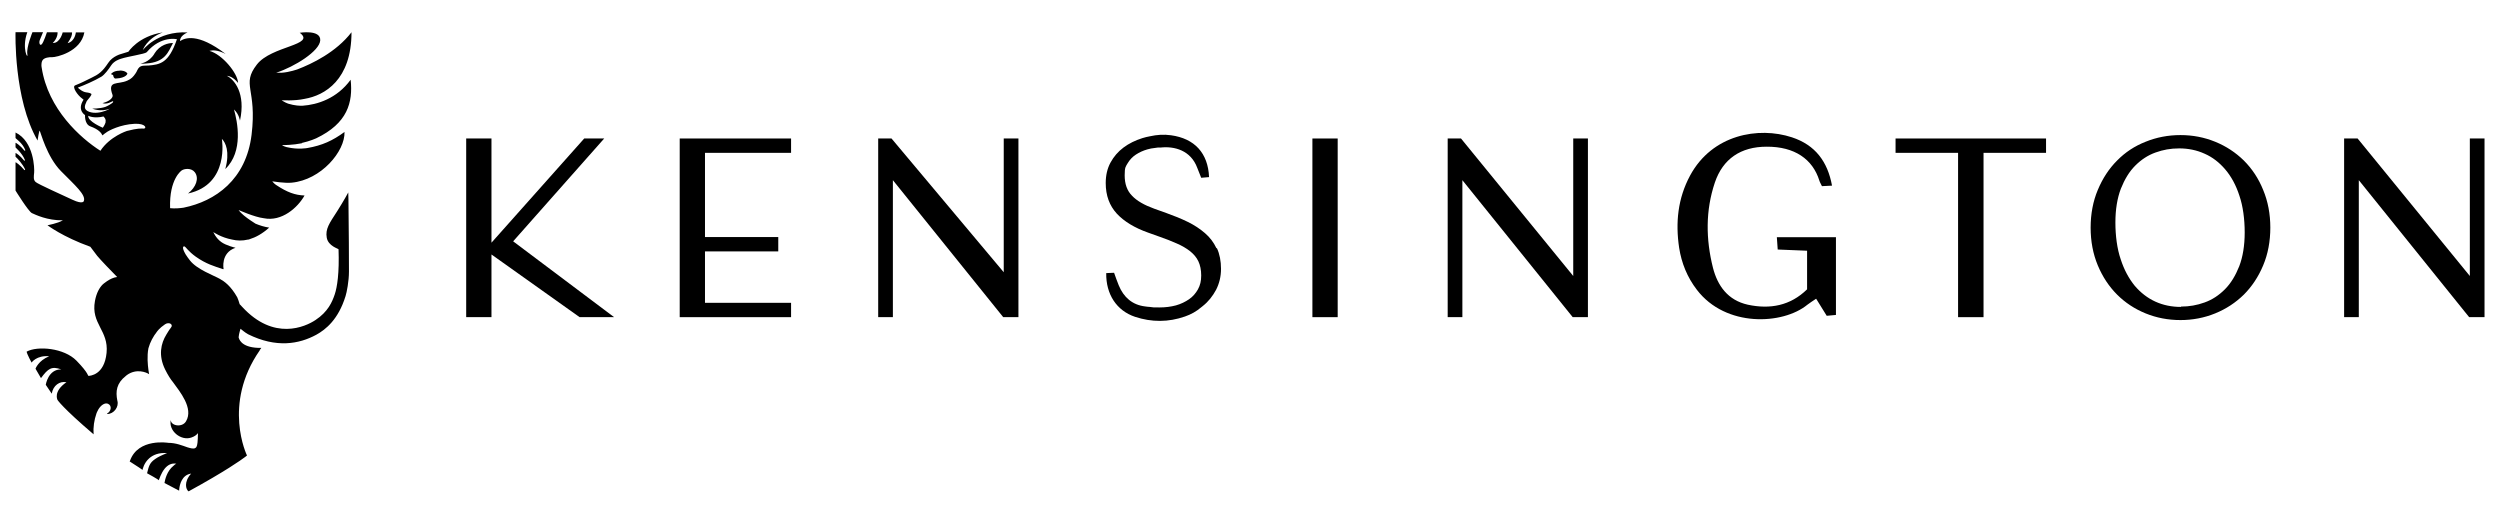
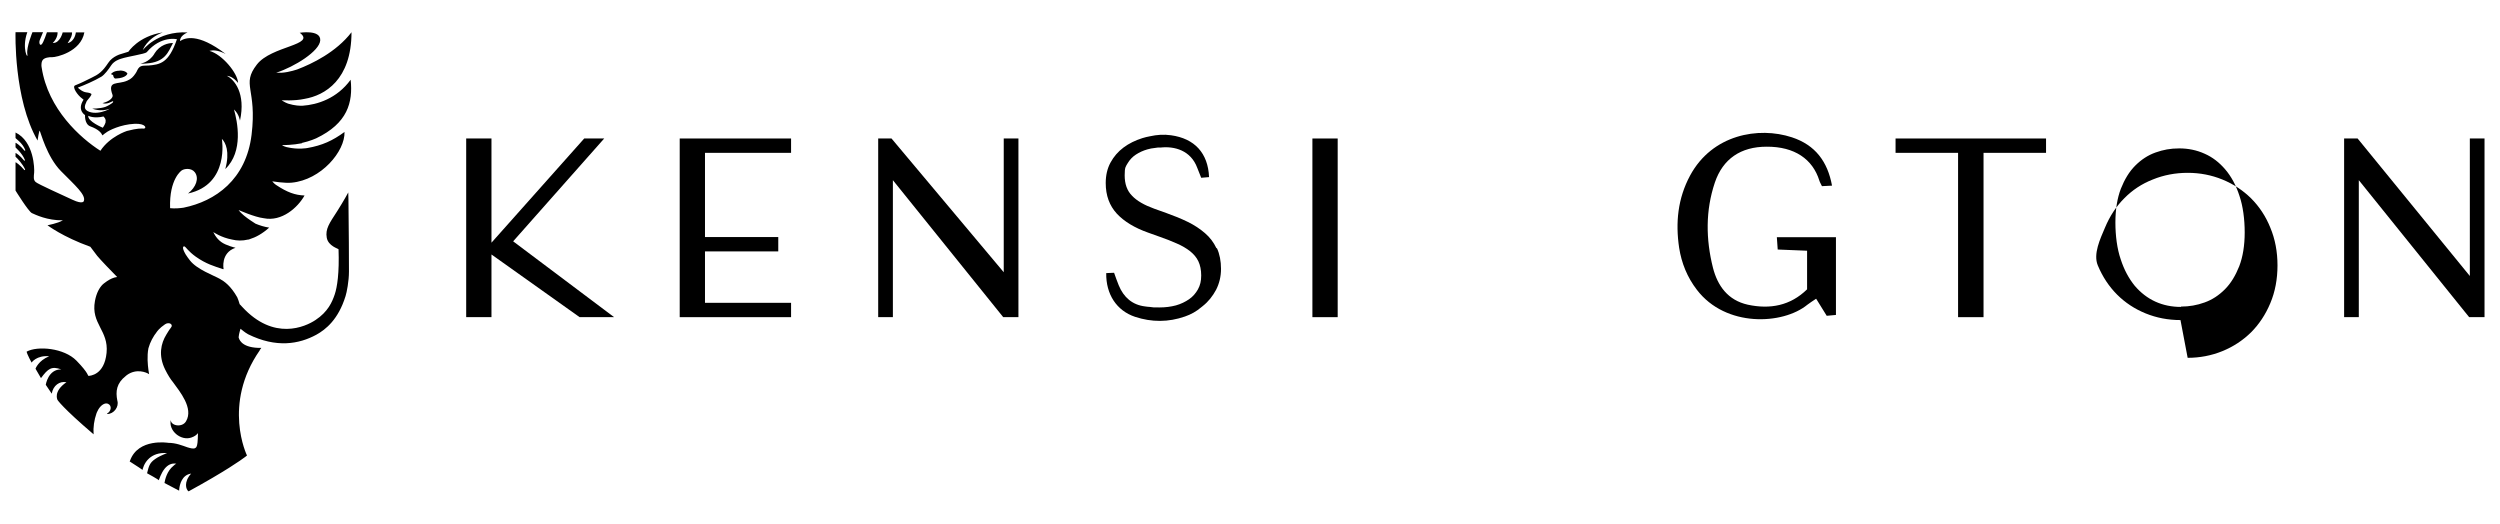
<svg xmlns="http://www.w3.org/2000/svg" id="Layer_1" version="1.1" viewBox="0 0 904.8 189.517">
  <g id="Wordmark">
    <polygon points="168.723 50.123 177.872 50.123 177.872 87.834 211.441 50.123 218.674 50.123 185.723 87.34 222.26 114.788 209.772 114.788 177.872 92.1 177.872 114.788 168.723 114.788 168.723 50.123" />
    <polygon points="245.999 50.123 286.306 50.123 286.306 55.316 255.148 55.316 255.148 85.794 281.67 85.794 281.67 90.987 255.148 90.987 255.148 109.595 286.306 109.595 286.306 114.788 245.999 114.788 245.999 50.123" />
    <polygon points="363.273 98.529 363.273 50.123 368.59 50.123 368.59 114.788 363.088 114.788 323.152 65.208 323.152 114.788 317.835 114.788 317.835 50.123 322.657 50.123 363.273 98.529" />
    <rect x="474.984" y="50.123" width="9.15" height="64.665" />
-     <polygon points="569.385 99.889 569.385 50.123 574.701 50.123 574.701 114.788 569.199 114.788 529.263 65.208 529.263 114.788 523.946 114.788 523.946 50.123 528.768 50.123 569.385 99.889" />
    <polygon points="708.668 55.316 686.041 55.316 686.041 50.123 740.505 50.123 740.505 55.316 717.879 55.316 717.879 114.788 708.668 114.788 708.668 55.316" />
-     <path d="M789.406,110.955c2.906,0,5.749-.495,8.469-1.484,2.782-.989,5.193-2.596,7.357-4.76s3.833-4.946,5.193-8.346c1.298-3.4,1.978-7.48,1.978-12.241s-.618-9.52-1.916-13.292c-1.236-3.833-2.967-6.986-5.131-9.52-2.164-2.535-4.637-4.451-7.48-5.688-2.844-1.298-5.935-1.916-9.15-1.916s-5.811.495-8.593,1.484-5.193,2.596-7.357,4.76-3.833,4.946-5.193,8.346c-1.298,3.4-1.978,7.48-1.978,12.241s.618,9.52,1.916,13.292c1.236,3.833,2.967,6.986,5.069,9.582,2.164,2.535,4.637,4.451,7.48,5.749s5.935,1.916,9.211,1.916l.124-.124 0.0 0h0ZM789.159,115.839c-4.451,0-8.655-.804-12.612-2.411-3.957-1.607-7.419-3.895-10.324-6.8s-5.255-6.429-6.986-10.571c-1.731-4.142-2.596-8.717-2.596-13.662s.866-9.582,2.596-13.662c1.731-4.142,4.018-7.666,6.986-10.633,2.906-2.967,6.368-5.255,10.324-6.8,3.957-1.607,8.16-2.411,12.612-2.411s8.593.804,12.55,2.411,7.419,3.895,10.386,6.8c2.967,2.967,5.317,6.491,6.986,10.633,1.731,4.142,2.596,8.717,2.596,13.662s-.866,9.582-2.596,13.662c-1.731,4.142-4.08,7.666-6.986,10.571-2.967,2.906-6.429,5.193-10.386,6.8s-8.16,2.411-12.55,2.411Z" />
+     <path d="M789.406,110.955c2.906,0,5.749-.495,8.469-1.484,2.782-.989,5.193-2.596,7.357-4.76s3.833-4.946,5.193-8.346c1.298-3.4,1.978-7.48,1.978-12.241s-.618-9.52-1.916-13.292c-1.236-3.833-2.967-6.986-5.131-9.52-2.164-2.535-4.637-4.451-7.48-5.688-2.844-1.298-5.935-1.916-9.15-1.916s-5.811.495-8.593,1.484-5.193,2.596-7.357,4.76-3.833,4.946-5.193,8.346c-1.298,3.4-1.978,7.48-1.978,12.241s.618,9.52,1.916,13.292c1.236,3.833,2.967,6.986,5.069,9.582,2.164,2.535,4.637,4.451,7.48,5.749s5.935,1.916,9.211,1.916l.124-.124 0.0 0h0ZM789.159,115.839c-4.451,0-8.655-.804-12.612-2.411-3.957-1.607-7.419-3.895-10.324-6.8s-5.255-6.429-6.986-10.571s.866-9.582,2.596-13.662c1.731-4.142,4.018-7.666,6.986-10.633,2.906-2.967,6.368-5.255,10.324-6.8,3.957-1.607,8.16-2.411,12.612-2.411s8.593.804,12.55,2.411,7.419,3.895,10.386,6.8c2.967,2.967,5.317,6.491,6.986,10.633,1.731,4.142,2.596,8.717,2.596,13.662s-.866,9.582-2.596,13.662c-1.731,4.142-4.08,7.666-6.986,10.571-2.967,2.906-6.429,5.193-10.386,6.8s-8.16,2.411-12.55,2.411Z" />
    <polygon points="893.883 99.889 893.883 50.123 899.2 50.123 899.2 114.788 893.636 114.788 853.7 65.208 853.7 114.788 848.383 114.788 848.383 50.123 853.267 50.123 893.883 99.889" />
    <path d="M440.241,89.813c-.989-2.102-2.349-3.895-4.142-5.44s-3.833-2.906-6.244-4.08c-2.411-1.175-5.008-2.226-7.789-3.215l-4.327-1.546c-3.586-1.298-6.306-2.844-8.037-4.698-1.793-1.793-2.658-4.266-2.658-7.357s.371-3.153,1.113-4.451c.742-1.236,1.731-2.287,2.967-3.091s2.596-1.422,4.08-1.855c1.484-.371.989-.309,3.833-.68h.989c5.008-.556,10.942.989,13.292,7.357.433,1.175.927,2.349,1.422,3.586,1.113-.124,1.978-.185,2.844-.247-.371-8.717-5.255-13.972-13.786-15.146-2.658-.371-5.069-.185-7.604.371-.927.185-1.855.371-2.782.68-2.535.804-4.822,1.916-6.8,3.4s-3.524,3.277-4.698,5.44c-1.175,2.164-1.731,4.637-1.731,7.419,0,4.513,1.36,8.16,4.018,11.066,2.658,2.844,6.429,5.131,11.313,6.862l4.327,1.546c2.287.804,4.327,1.607,6.12,2.411,1.855.804,3.4,1.731,4.698,2.72,1.298,1.051,2.349,2.226,3.029,3.647.68,1.422,1.051,3.153,1.051,5.193s-.371,3.524-1.175,5.007c-.804,1.422-1.855,2.658-3.215,3.586s-2.967,1.731-4.76,2.226c-1.855.495-3.833.742-5.997.742s-2.349,0-3.462-.185h0c-.556,0-1.175-.124-1.731-.185-4.575-.556-7.728-3.277-9.52-7.666-.618-1.484-1.113-2.967-1.669-4.513-1.113,0-2.04.124-2.844.124-.124,7.666,3.771,13.601,10.448,15.826,5.997,1.978,12.055,1.978,18.052-.124,2.164-.742,4.142-1.855,5.811-3.277.185-.185.433-.309.618-.495,2.04-1.607,3.586-3.586,4.822-5.873,1.175-2.287,1.793-4.822,1.793-7.604s-.495-5.378-1.484-7.48h-.185l-0-0.0 0-0Z" />
    <path d="M664.466,85.794v28.19c-1.298.124-2.349.185-3.338.309-1.298-2.102-2.473-3.957-3.833-6.182-1.36.927-2.287,1.484-3.153,2.164-8.902,7.295-29.55,8.284-39.998-5.378-3.524-4.575-5.564-9.706-6.429-15.208-1.36-9.088-.495-17.866,3.957-26.15,8.037-14.899,24.79-17.804,36.845-13.848,8.469,2.782,12.921,8.779,14.528,17.495-1.422.062-2.535.124-3.647.185-.371-.804-.742-1.36-.927-1.978-2.411-7.789-8.964-12.364-19.103-12.302-9.335,0-15.826,4.389-18.732,12.982-3.4,10.139-3.277,20.525-.68,30.849,1.669,6.491,5.378,11.746,12.612,13.353,8.037,1.731,15.393.371,21.452-5.564v-13.972c-3.586-.124-6.862-.309-10.633-.433-.124-1.484-.185-2.782-.309-4.451h21.39v-.062l-0-0Z" />
  </g>
  <path id="Icon" d="M43.327,25.58c-2.411,0-3.153,1.236-3.153,1.236,0,.124.742.185.804.495.062.495.309,1.175.927,1.113,3.895-.185,4.204-1.793,4.204-1.793,0,0-.433-1.113-2.844-1.113h.062l0.0.062-0.0 0ZM109.042,51.793c3.277-.742,5.378-1.731,5.378-1.731,11.375-5.44,13.353-12.982,12.488-21.205-5.008,6.862-12.117,9.026-17.31,9.397-.989.062-2.906,0-5.317-.742-1.236-.433-2.349-1.236-2.349-1.236,0,0,4.698.309,8.284-.495,7.357-1.236,17.001-6.924,17.001-24.11-5.564,7.233-14.342,11.437-19.535,13.415,0,0-2.906,1.051-5.688,1.236h-2.04c6.677-2.164,15.764-7.851,15.95-11.746.185-3.957-7.419-2.72-7.419-2.72,6.058,4.513-10.262,4.698-15.517,11.499-5.749,7.419.124,8.593-1.916,25.408-1.978,16.259-13.106,24.048-24.605,26.398-1.236.185-3.091.371-4.884.185-.371-10.695,4.204-13.662,4.204-13.662.927-.68,3.524-.989,4.76.68,1.607,2.164.433,5.378-2.473,7.666,15.146-3.277,12.241-19.783,12.241-19.783,1.36,1.36,2.967,4.637,1.236,10.942,6.677-6.429,4.389-17.186,3.153-21.576,1.916,1.793,2.164,4.08,2.164,4.08,2.164-9.953-2.04-14.899-4.76-16.259,2.287.124,4.08,2.596,4.08,2.596-.124-3.524-5.749-10.386-10.386-11.622,1.113-.247,2.844-.433,5.873,1.113-10.2-7.789-14.837-5.749-16.506-4.637,0-.433,0-1.916,2.72-3.153-11.066-.556-16.197,6.429-16.197,6.429,0,0,1.36-4.204,7.233-6.429-8.84,1.36-12.426,6.986-12.426,6.986l-2.596.804s-3.091.742-4.698,3.215c-2.164,3.277-3.524,4.204-6.12,5.44-2.72,1.298-2.967,1.546-5.873,2.72-1.236.495.865,3.586,2.535,4.76.618.433.556.495.433.556-2.349,3.709.618,5.44.618,5.44,0,0-.247,3.277,1.916,4.08,3.029,1.113,3.957,2.349,4.389,3.277.495-.433.865-.742,1.36-1.051.927-.742,5.193-2.906,10.262-3.153,4.142-.185,4.451,1.731,3.338,1.731s-2.04-.185-6.12.865c0,0-6.182,1.978-9.582,7.171-7.109-4.513-18.979-15.023-21.266-30.169,0,0-.309-1.36.247-2.473s2.658-1.298,3.586-1.236c1.298.062,10.324-1.855,11.622-8.964h-3.091s-.247,3.215-2.967,3.895c1.36-2.04,1.607-2.844,1.607-3.895h-3.4s-.927,3.957-3.586,3.833c1.978-1.978,1.731-3.895,1.731-3.895h-3.833s-1.236,3.771-1.916,4.389-1.051-.618-.68-1.546,1.175-2.844,1.175-2.844h-3.833s-2.226,5.44-1.855,7.851c.433,2.473-2.164-1.855,0-7.851h-4.266s-.742,24.048,7.975,39.195c0,0,.556-3.833.804-3.524s2.535,9.397,7.666,14.59c5.131,5.193,9.088,8.593,8.284,10.819,0,0-.247,1.36-4.08-.433-3.833-1.793-12.426-5.626-13.353-6.429s-.68-2.04-.556-3.4,0-11.251-6.738-14.528v1.978c0,.247,2.535,1.731,3.524,4.389.062.185-.185.309-.309.185-1.36-1.731-3.215-3.029-3.215-2.782v1.607c0,.124,2.349,1.978,3.4,4.575.062.185-.185.371-.309.185-1.484-1.855-3.091-2.844-3.091-2.72v1.36c.556.433,2.535,2.535,3.462,4.575.062.185-.185.371-.309.185-1.36-1.607-3.153-2.967-3.153-2.72v10.2s4.698,7.604,5.935,8.16,5.626,2.72,11.19,2.596c-1.793,1.113-5.564,1.793-5.564,1.793,0,0,5.502,4.204,15.517,7.789.433.618,1.978,2.658,2.473,3.277.927,1.175,5.564,5.997,7.233,7.666-2.596.247-5.255,2.72-5.255,2.72-1.113,1.113-2.226,2.967-2.782,5.935-1.546,8.284,5.008,10.633,4.204,18.794-.804,8.16-6.12,8.284-6.491,8.346-.371,0,.124-.866-4.389-5.502-4.513-4.637-14.157-5.44-18.052-3.277.124.927,1.793,3.957,1.793,3.957,0,0,1.793-2.72,6.368-2.287-3.957,1.607-4.946,4.513-4.946,4.513,0,0,.124.185,1.978,3.4,2.596-3.524,3.833-4.389,7.357-3.153-4.76-.124-5.626,5.564-5.626,5.564l2.164,3.215c.495-2.967,2.844-4.637,5.317-4.142-4.946,3.4-3.215,6.429-3.215,6.429,0,0,1.669,2.72,13.044,12.426-.185-2.535.185-5.131,1.051-7.604.124-.309.247-.618.433-.927.062-.185.185-.309.247-.495.989-1.607,2.349-2.473,3.462-2.04,1.669.742.989,2.844-.185,3.462-.185.124-.247.185,0,.247,2.287,0,4.266-2.596,3.586-4.822h0c-.68-3.4-.309-6.306,3.091-8.964.124-.124.247-.185.371-.309,3.462-2.473,7.048-.989,8.037-.309,0,0-.124-.618-.247-1.546-.247-1.855-.556-5.007,0-7.851.618-2.226,1.731-4.266,3.091-5.997h0s.865-1.298,2.906-2.658c1.422-.989,3.277,0,2.04,1.36-.742.866-1.36,2.164-1.546,2.349h0c-1.978,3.215-2.967,7.542-.433,12.673.989,1.978,1.916,3.462,2.844,4.575,2.349,3.277,7.542,9.397,4.698,14.157-1.422,2.411-5.626,1.607-5.502-.556-.927,3.957,3.647,7.728,7.419,6.429,1.298-.433,1.978-1.051,2.411-1.607-.062,3.091-.185,4.327-.556,5.007-.124.185-.309.371-.618.495-.556.185-1.484,0-2.658-.371-1.793-.618-4.142-1.607-6.862-1.607,0,0-10.942-1.855-13.91,6.491,0,.124-.124.309-.124.309h.124c2.596,1.607,4.513,2.967,4.513,2.967h.062v-.124s.433-2.349,2.411-4.08c1.36-1.175,3.4-2.102,6.429-1.855-2.04.804-3.4,1.484-4.327,2.164-2.102,1.422-2.287,2.782-2.906,5.131,3.524,1.916,4.327,2.535,4.327,2.535h0v-.247c.062,0,.68-2.287,2.102-4.018.989-1.175,2.349-2.04,4.142-1.731-.371.185-.68.433-.989.742-2.411,1.916-3.091,5.069-3.277,6.244l5.193,2.72h.124v-.124s.062-3.4,2.226-5.131c.556-.433,1.236-.742,2.102-.866-2.72,3.029-1.916,5.749-.927,6.429,13.23-7.233,18.979-11.313,20.525-12.488.433-.309.618-.495.618-.495,0,0-9.026-18.485,4.637-38.082v-.124c.062,0,.371-.495.556-.742h-1.113c-6.491-.247-6.986-3.462-7.109-3.833h0c.124-1.422.618-2.782.68-3.091.556.433,1.607,1.36,2.72,1.978,10.2,5.069,18.484,3.586,24.728.185,3.462-1.916,7.975-5.564,10.571-13.972.433-1.36,1.236-5.378,1.236-8.902,0-8.779-.062-12.612-.124-19.412,0-5.255-.124-9.211-.124-9.211,0,0-1.546,2.906-4.018,6.8-2.844,4.389-4.327,6.429-3.771,9.582.556,3.091,4.266,3.957,4.266,4.204.309,8.593-.495,13.662-1.36,16.259-.927,2.782-2.473,6.368-6.986,9.335-3.709,2.473-15.084,7.666-26.521-4.76-.371-.371-.556-.618-.927-.989-.185-.68-.618-1.978-.865-2.473-2.349-4.142-4.637-5.749-6.306-6.677-2.164-1.236-8.284-3.4-10.819-6.677-.556-.68-1.051-1.422-1.546-2.164h0c-1.669-2.844-.742-3.091-.309-2.844.309.124,1.298,1.731,3.957,3.647,3.771,2.658,6.677,3.462,9.83,4.513h.247s-1.175-5.873,4.327-7.728c0,0-3.462-.804-5.193-2.102-1.978-1.422-2.844-3.586-2.844-3.586,0,0,2.782,1.978,6.8,2.72,1.731.433,3.709.495,5.749,0h0c.185,0,.371,0,.556-.124,2.226-.68,4.637-1.978,7.109-4.204-1.731-.247-3.462-.804-4.946-1.422-.495-.309-2.72-1.731-4.142-2.906-1.607-1.36-1.978-2.04-1.978-2.04,0,0,5.811,2.596,9.088,2.967,6.553,1.36,12.364-3.895,14.775-8.222-3.4-.124-6.244-1.113-10.324-3.833-.68-.433-1.36-1.298-1.36-1.298,0,0,4.513.742,6.986.495,10.695-.989,19.412-11.375,19.165-18.361-4.266,3.153-8.099,4.884-13.415,5.811,0,0-3.277.68-7.48-.309-.989-.247-1.731-.68-1.669-.742.68,0,3.771,0,7.233-.68l-.309-.124 0.0.062 0.0 0ZM38.257,44.127c-.247,1.051-1.051,2.102-1.051,2.102,0,0-5.564-2.287-5.255-4.327,0,0,1.916,1.113,5.564.247-.247,0,.989.68.68,1.978h.062v-0ZM53.712,23.726c-.495,0-1.546,0-1.855.062-1.236.124-1.731.742-2.164,1.607,0,.124-.556,1.113-.68,1.236-.804,1.175-1.484,1.916-2.906,2.535-3.524,1.607-7.357-.247-5.378,5.193.062.309.124.618-.371,1.236-.989,1.236-3.277,1.731-3.277,1.731,1.607.556,3.215-.495,3.647-.68.124,0,.185,0,.247.124,0,.124-.185.371-.185.371-.68.556-1.607,1.113-2.658,1.546-1.978.68-4.76.618-4.76.618,0,0,3.153,1.36,6.429,0-.371.247-.927.556-1.669.804-1.669.618-3.895,1.051-5.811.371-2.164-.804-1.793-2.102-.927-3.895.556-.742,2.102-2.349,1.607-2.658-.742-.495-1.546-.371-2.349-.618s-1.484-.742-2.04-1.175l-.433-.433c2.164-.804,5.935-2.411,8.531-3.957,1.175-.742,2.596-2.658,3.524-4.08,1.051-1.607,2.967-2.226,3.586-2.411,2.596-.865,8.531-1.669,9.273-2.349,5.193-6.12,10.942-4.698,10.942-4.698-2.967,8.717-6.12,9.15-10.386,9.52h.062v-0l-0.0 0ZM84.994,89.627c-.371.124-.742.185-1.113.309.618-.124.989-.247,1.113-.309ZM55.876,19.46c-2.04,3.277-5.008,3.524-5.008,3.524.68.124,1.36.062,1.978,0,6.924-.433,8.037-4.142,9.768-7.419-1.607,0-4.698.556-6.738,3.833h0v.062Z" />
</svg>